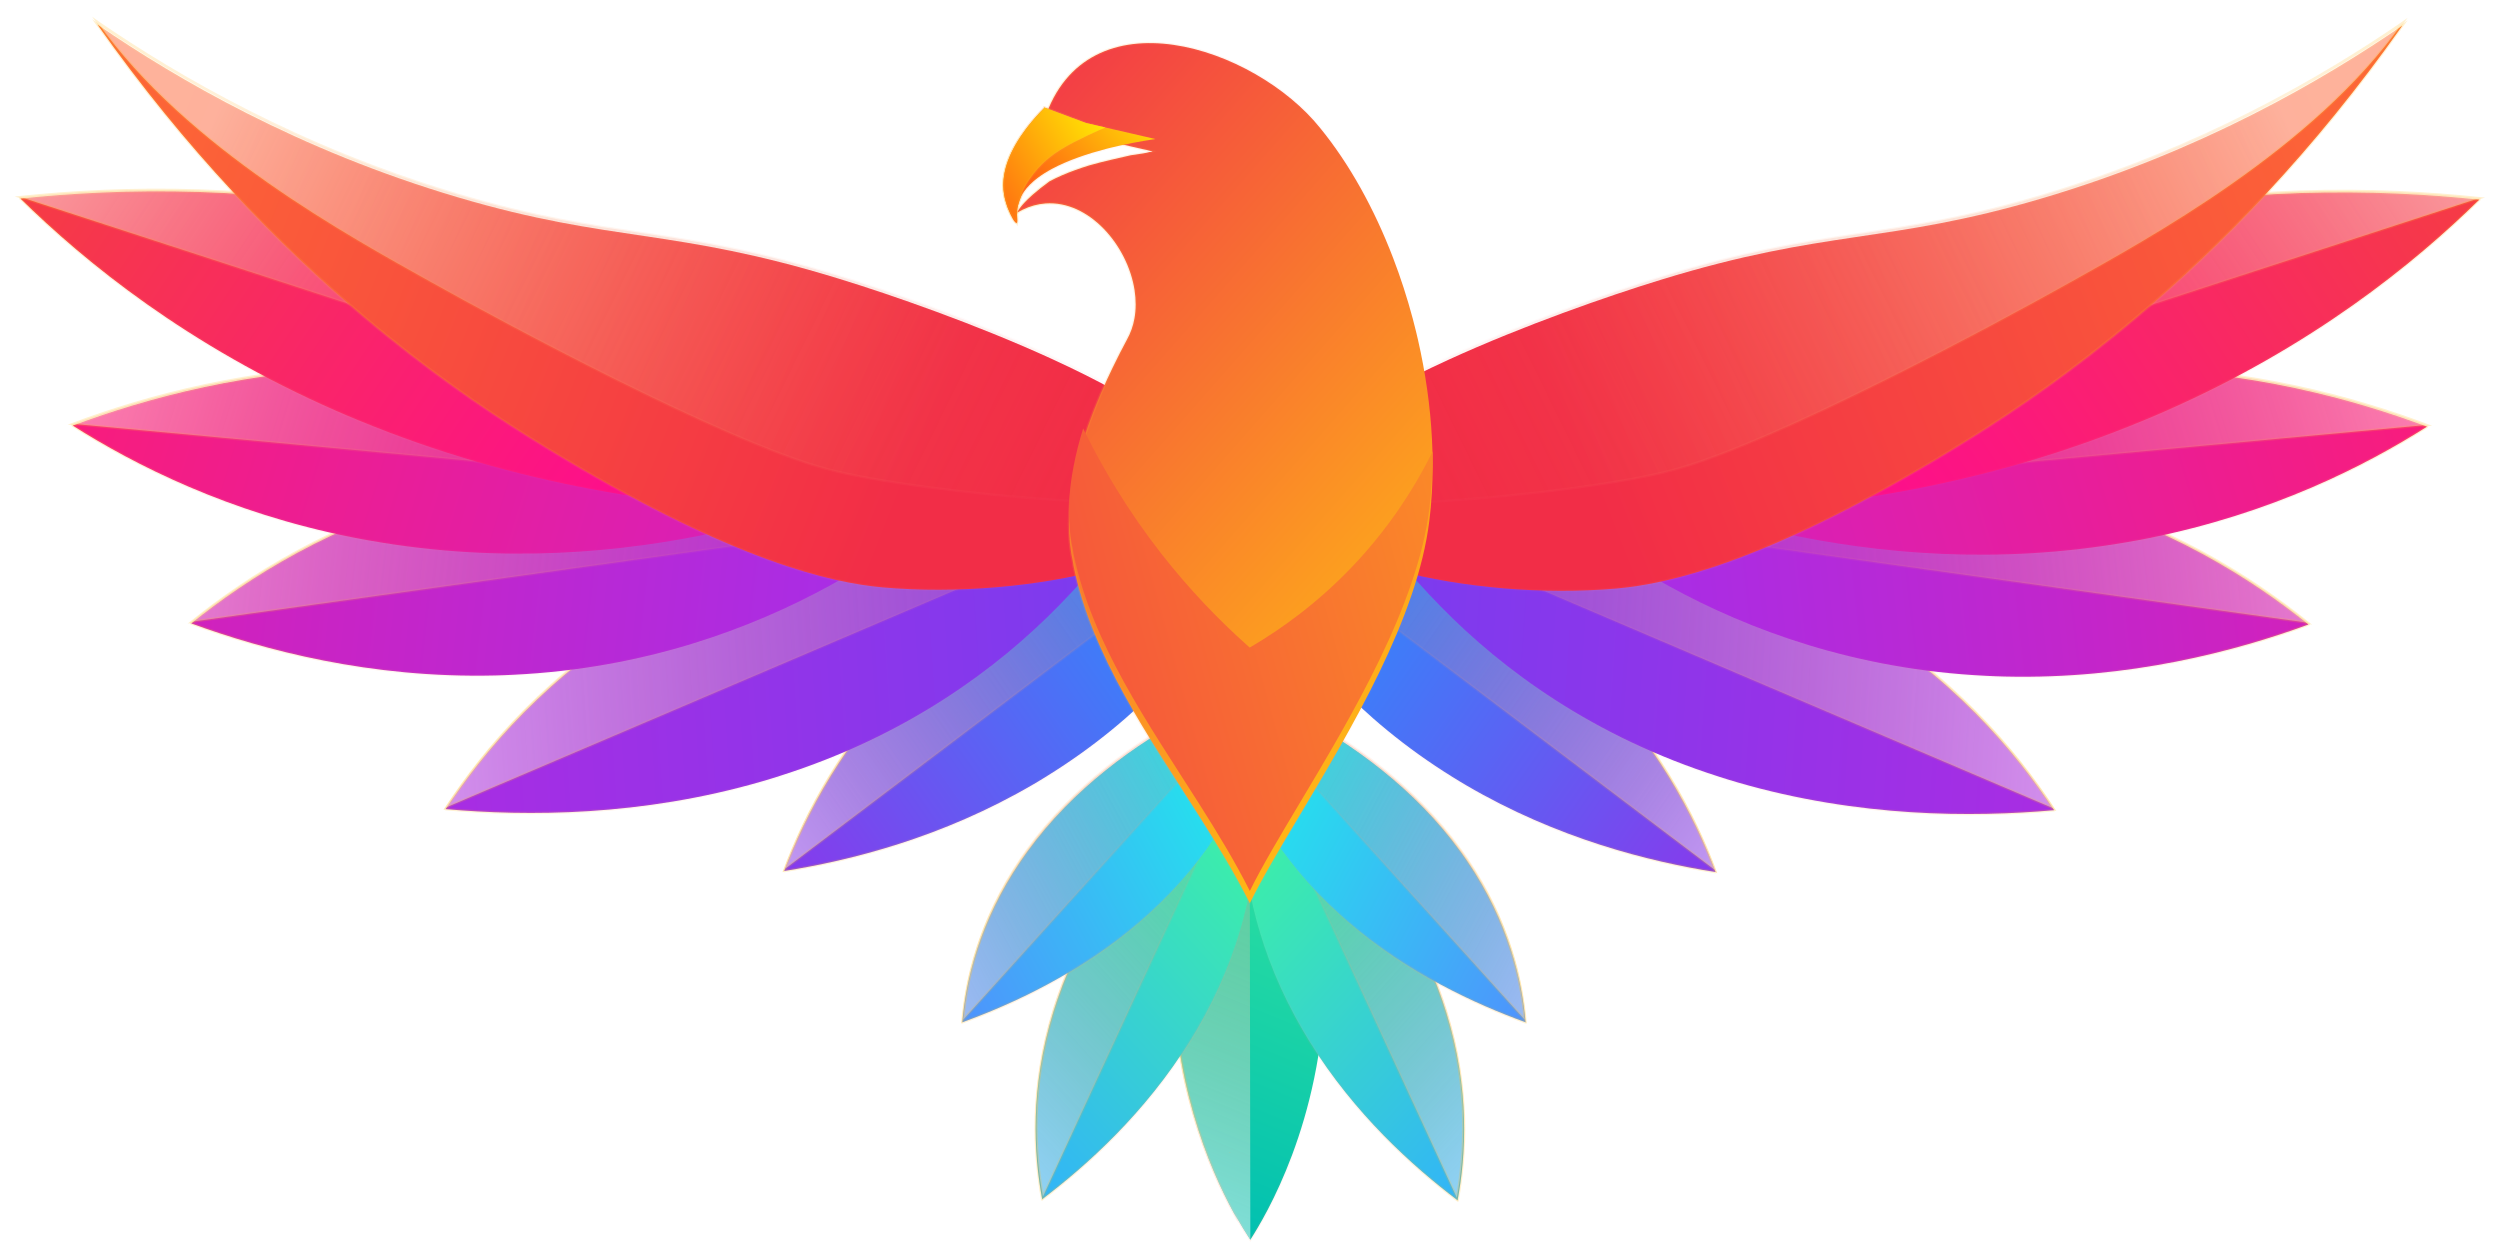
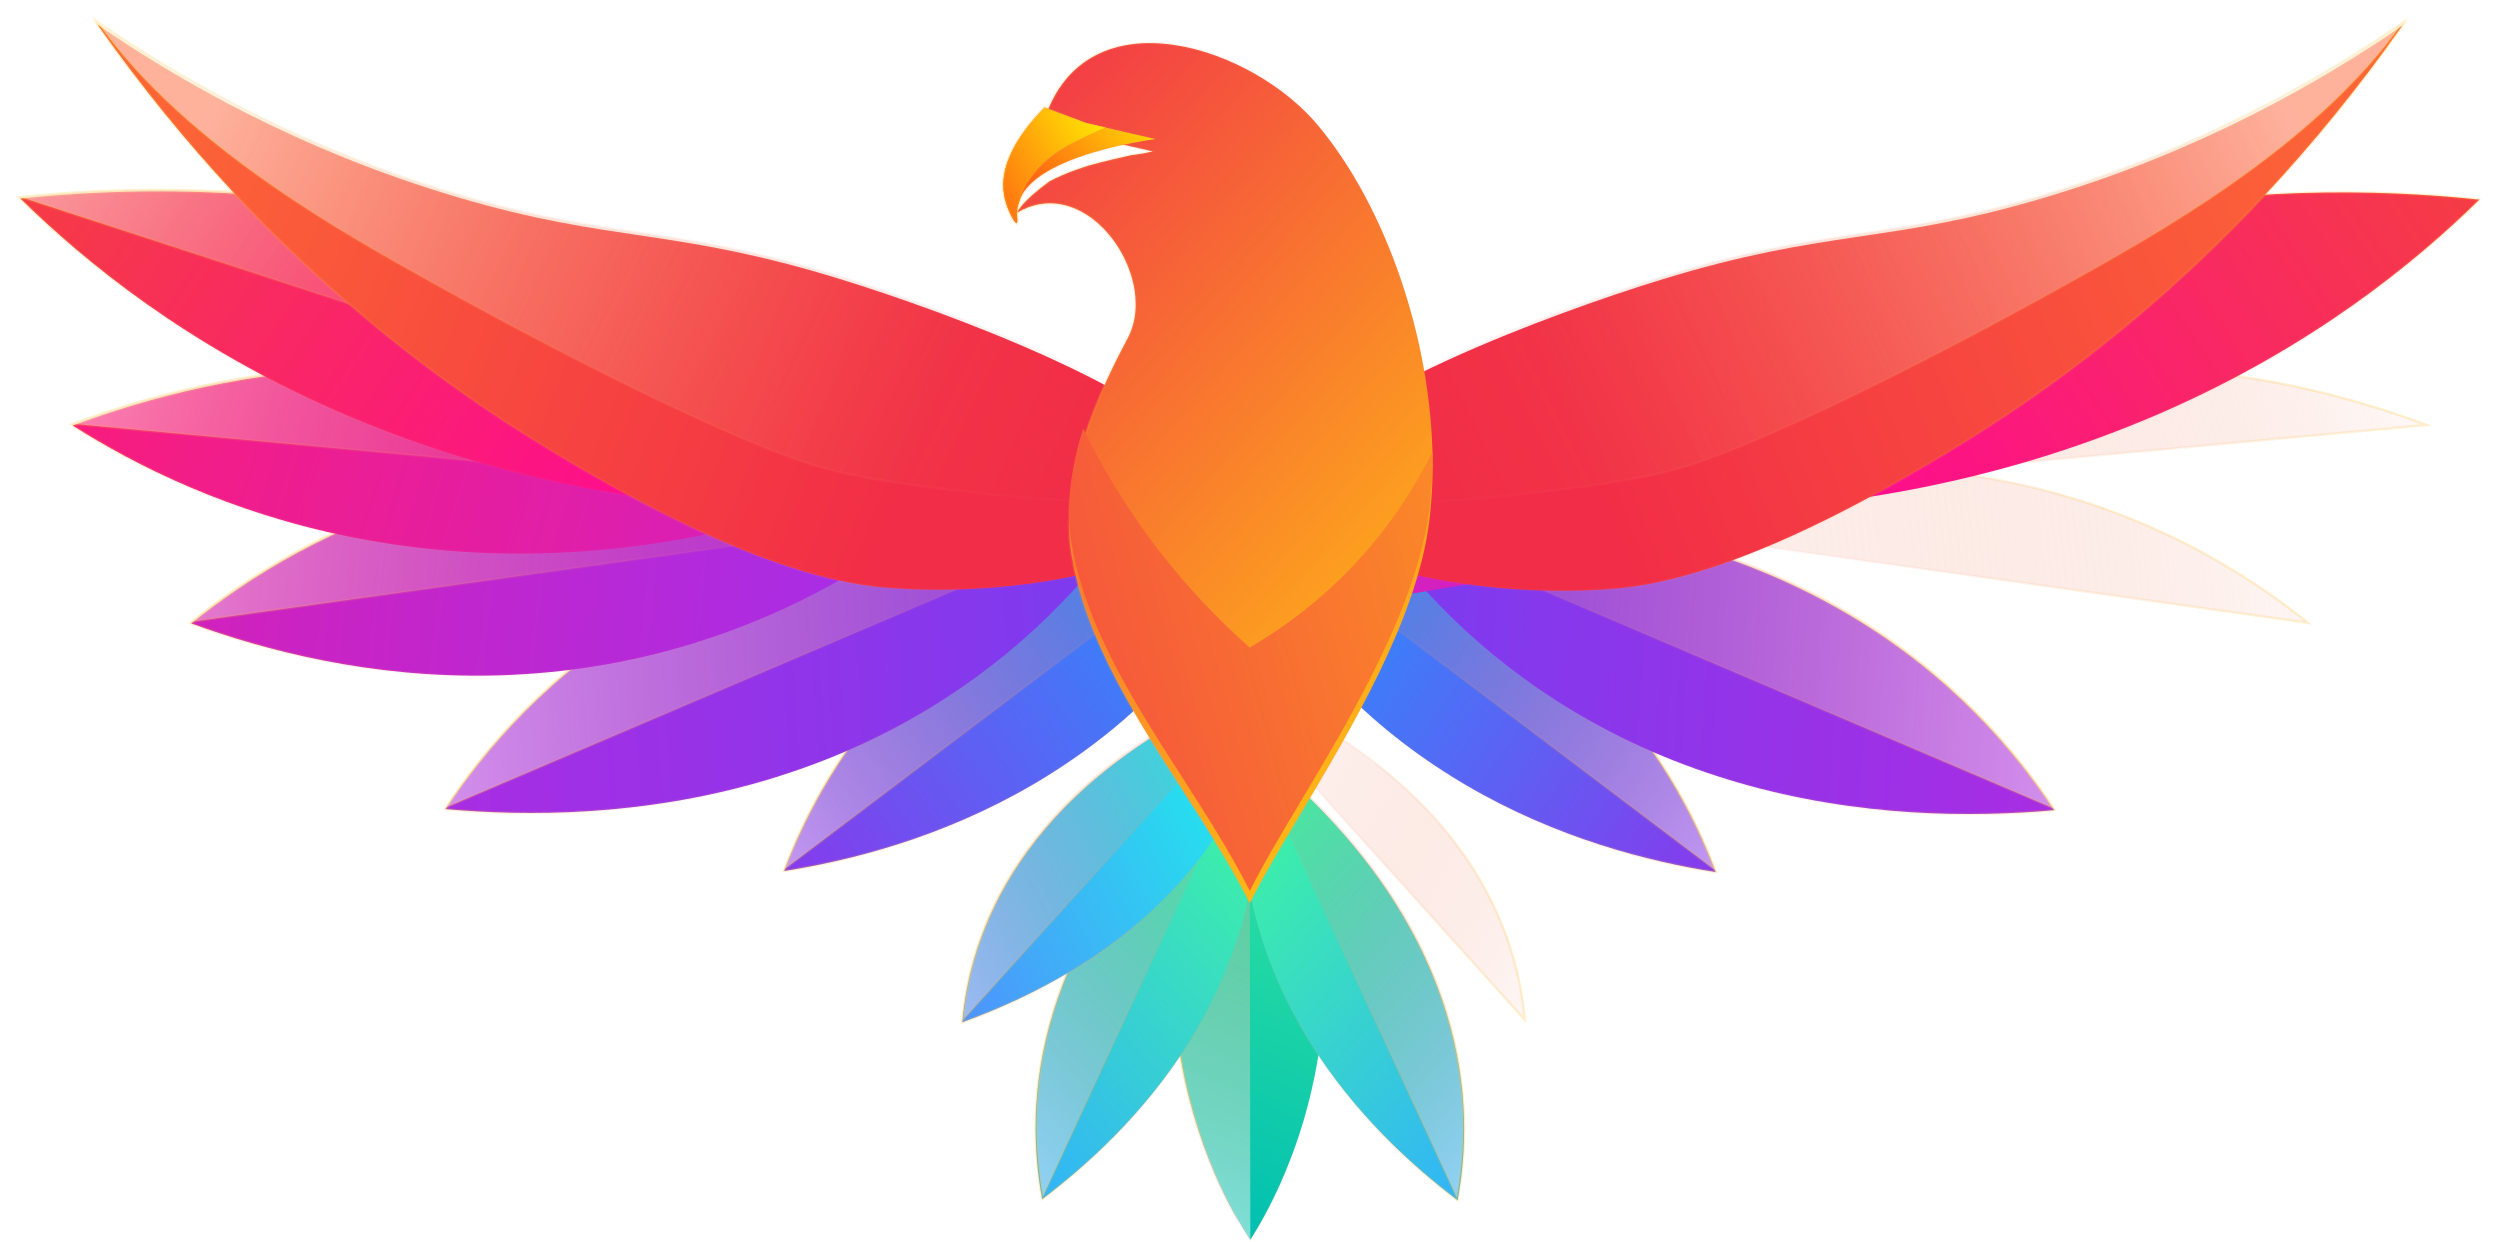
<svg xmlns="http://www.w3.org/2000/svg" xmlns:xlink="http://www.w3.org/1999/xlink" id="Layer_2" viewBox="0 0 1004 498.761">
  <defs>
    <linearGradient id="linear-gradient" x1="462.147" y1="484.706" x2="574.488" y2="213.047" gradientUnits="userSpaceOnUse">
      <stop offset="0" stop-color="#00bfb1" />
      <stop offset="1" stop-color="#57ff8f" />
    </linearGradient>
    <linearGradient id="linear-gradient-2" x1="470.622" y1="388.619" x2="532.767" y2="388.619" gradientUnits="userSpaceOnUse">
      <stop offset="0" stop-color="#ffb815" stop-opacity=".2" />
      <stop offset=".469" stop-color="#ff9961" stop-opacity=".099" />
      <stop offset="1" stop-color="#ff7bac" stop-opacity="0" />
    </linearGradient>
    <linearGradient id="linear-gradient-3" x1="461.898" y1="481.75" x2="574.238" y2="210.091" gradientUnits="userSpaceOnUse">
      <stop offset="0" stop-color="#fff" stop-opacity=".5" />
      <stop offset=".269" stop-color="#f9cfc3" stop-opacity=".353" />
      <stop offset=".765" stop-color="#ee7c5d" stop-opacity=".099" />
      <stop offset="1" stop-color="#eb5c35" stop-opacity="0" />
    </linearGradient>
    <linearGradient id="linear-gradient-4" y1="388.728" x2="502.635" y2="388.728" xlink:href="#linear-gradient-2" />
    <linearGradient id="White_Black" x1="494.05" y1="462.825" x2="494.05" y2="462.825" gradientUnits="userSpaceOnUse">
      <stop offset="0" stop-color="#fff" />
      <stop offset="1" stop-color="#000" />
    </linearGradient>
    <linearGradient id="linear-gradient-5" x1="493.55" y1="462.825" x2="494.55" y2="462.825" xlink:href="#linear-gradient-2" />
    <linearGradient id="linear-gradient-6" x1="-53.089" y1="392.835" x2="86.315" y2="281.005" gradientTransform="translate(579.219 4.434) rotate(-177.398) scale(1.182 -1.149) skewX(-.289)" gradientUnits="userSpaceOnUse">
      <stop offset="0" stop-color="#31afff" />
      <stop offset="1" stop-color="#3fff93" />
    </linearGradient>
    <linearGradient id="linear-gradient-7" x1="93.261" y1="287.18" x2="160.99" y2="287.18" gradientTransform="translate(794.306 69.135) rotate(-172.342) scale(1.621 -1.221)" xlink:href="#linear-gradient-2" />
    <filter id="drop-shadow-1" filterUnits="userSpaceOnUse">
      <feOffset dx="0" dy="1" />
      <feGaussianBlur result="blur" stdDeviation="2.5" />
      <feFlood flood-color="#000" flood-opacity=".75" />
      <feComposite in2="blur" operator="in" />
      <feComposite in="SourceGraphic" />
    </filter>
    <linearGradient id="linear-gradient-8" x1="-53.135" y1="392.778" x2="86.269" y2="280.948" gradientTransform="translate(579.219 4.434) rotate(-177.398) scale(1.182 -1.149) skewX(-.289)" xlink:href="#linear-gradient-3" />
    <linearGradient id="linear-gradient-9" x1="93.452" y1="287.534" x2="162.247" y2="287.534" gradientTransform="translate(794.306 69.135) rotate(-172.342) scale(1.621 -1.221)" xlink:href="#linear-gradient-2" />
    <linearGradient id="linear-gradient-10" x1="-228.361" y1="396.246" x2="-23.085" y2="301.778" gradientTransform="translate(463.316 25.858) rotate(-176.596) scale(.895 -.894) skewX(.038)" gradientUnits="userSpaceOnUse">
      <stop offset="0" stop-color="#5586ff" />
      <stop offset="1" stop-color="#15ffe7" />
    </linearGradient>
    <linearGradient id="linear-gradient-11" x1="100.123" y1="365.235" x2="167.852" y2="365.235" gradientTransform="translate(700.77 -90.272) rotate(171.926) scale(1.563 -1.109)" xlink:href="#linear-gradient-2" />
    <filter id="drop-shadow-2" filterUnits="userSpaceOnUse">
      <feOffset dx="0" dy="1" />
      <feGaussianBlur result="blur-2" stdDeviation="2.5" />
      <feFlood flood-color="#000" flood-opacity=".75" />
      <feComposite in2="blur-2" operator="in" />
      <feComposite in="SourceGraphic" />
    </filter>
    <linearGradient id="linear-gradient-12" x1="-228.914" y1="395.046" x2="-23.637" y2="300.578" gradientTransform="translate(463.316 25.858) rotate(-176.596) scale(.895 -.894) skewX(.038)" xlink:href="#linear-gradient-3" />
    <linearGradient id="linear-gradient-13" x1="100.315" y1="365.589" x2="169.109" y2="365.589" gradientTransform="translate(700.77 -90.272) rotate(171.926) scale(1.563 -1.109)" xlink:href="#linear-gradient-2" />
    <linearGradient id="linear-gradient-14" x1="-209.468" y1="326.958" x2="-3.17" y2="194.192" gradientTransform="translate(499.705 13.956) rotate(-177.835) scale(1 -1)" gradientUnits="userSpaceOnUse">
      <stop offset="0" stop-color="#8a37eb" />
      <stop offset="1" stop-color="#1a9eff" />
    </linearGradient>
    <linearGradient id="linear-gradient-15" x1="115.337" y1="288.978" x2="183.066" y2="288.978" gradientTransform="translate(667.704 -256.834) rotate(156.876) scale(1.884 -1.576)" xlink:href="#linear-gradient-2" />
    <filter id="drop-shadow-3" filterUnits="userSpaceOnUse">
      <feOffset dx="0" dy="1" />
      <feGaussianBlur result="blur-3" stdDeviation="2.5" />
      <feFlood flood-color="#000" flood-opacity=".75" />
      <feComposite in2="blur-3" operator="in" />
      <feComposite in="SourceGraphic" />
    </filter>
    <linearGradient id="linear-gradient-16" x1="-217.305" y1="314.779" x2="-11.008" y2="182.013" gradientTransform="translate(499.705 13.956) rotate(-177.835) scale(1 -1)" xlink:href="#linear-gradient-3" />
    <linearGradient id="linear-gradient-17" x1="115.528" y1="289.332" x2="184.323" y2="289.332" gradientTransform="translate(667.704 -256.834) rotate(156.876) scale(1.884 -1.576)" xlink:href="#linear-gradient-2" />
    <linearGradient id="linear-gradient-18" x1="-354.499" y1="251.184" x2="73.671" y2="238.163" gradientTransform="translate(498.457 11.874) rotate(-177.866) scale(1 -1)" gradientUnits="userSpaceOnUse">
      <stop offset="0" stop-color="#ab2ce2" />
      <stop offset="1" stop-color="#6443f5" />
    </linearGradient>
    <linearGradient id="linear-gradient-19" x1="154.047" y1="314.747" x2="221.776" y2="314.747" gradientTransform="translate(697.884 -461.856) rotate(144.069) scale(2.318 -1.848)" xlink:href="#linear-gradient-2" />
    <filter id="drop-shadow-4" filterUnits="userSpaceOnUse">
      <feOffset dx="0" dy="1" />
      <feGaussianBlur result="blur-4" stdDeviation="2.5" />
      <feFlood flood-color="#000" flood-opacity=".75" />
      <feComposite in2="blur-4" operator="in" />
      <feComposite in="SourceGraphic" />
    </filter>
    <linearGradient id="linear-gradient-20" x1="-354.562" y1="249.103" x2="73.608" y2="236.082" gradientTransform="translate(498.457 11.874) rotate(-177.866) scale(1 -1)" xlink:href="#linear-gradient-3" />
    <linearGradient id="linear-gradient-21" x1="154.238" y1="315.1" x2="223.033" y2="315.1" gradientTransform="translate(697.884 -461.856) rotate(144.069) scale(2.318 -1.848)" xlink:href="#linear-gradient-2" />
    <linearGradient id="linear-gradient-22" x1="-478.232" y1="178.988" x2="-96.019" y2="237.967" gradientTransform="translate(497.656 9.452) rotate(-177.676) scale(1 -1)" gradientUnits="userSpaceOnUse">
      <stop offset="0" stop-color="#d81fb5" />
      <stop offset="1" stop-color="#9c31f2" />
    </linearGradient>
    <linearGradient id="linear-gradient-23" x1="168.593" y1="378.22" x2="236.322" y2="378.22" gradientTransform="translate(460.148 -545.346) rotate(126.419) scale(2.143 -1.891)" xlink:href="#linear-gradient-2" />
    <filter id="drop-shadow-5" filterUnits="userSpaceOnUse">
      <feOffset dx="0" dy="1" />
      <feGaussianBlur result="blur-5" stdDeviation="2.5" />
      <feFlood flood-color="#000" flood-opacity=".75" />
      <feComposite in2="blur-5" operator="in" />
      <feComposite in="SourceGraphic" />
    </filter>
    <linearGradient id="linear-gradient-24" x1="-477.517" y1="174.356" x2="-95.304" y2="233.335" gradientTransform="translate(497.656 9.452) rotate(-177.676) scale(1 -1)" xlink:href="#linear-gradient-3" />
    <linearGradient id="linear-gradient-25" x1="168.785" y1="378.574" x2="237.579" y2="378.574" gradientTransform="translate(460.148 -545.346) rotate(126.419) scale(2.143 -1.891)" xlink:href="#linear-gradient-2" />
    <linearGradient id="linear-gradient-26" x1="-495.797" y1="114.251" x2="-185.584" y2="219.187" gradientTransform="translate(495.731 4.994) rotate(-178.384) scale(1 -1)" gradientUnits="userSpaceOnUse">
      <stop offset="0" stop-color="#fb1c77" />
      <stop offset="1" stop-color="#d420bf" />
    </linearGradient>
    <linearGradient id="linear-gradient-27" x1="212.567" y1="375.565" x2="280.297" y2="375.565" gradientTransform="translate(242.868 -498.625) rotate(108.566) scale(1.882 -2.035)" xlink:href="#linear-gradient-2" />
    <filter id="drop-shadow-6" filterUnits="userSpaceOnUse">
      <feOffset dx="0" dy="1" />
      <feGaussianBlur result="blur-6" stdDeviation="2.5" />
      <feFlood flood-color="#000" flood-opacity=".75" />
      <feComposite in2="blur-6" operator="in" />
      <feComposite in="SourceGraphic" />
    </filter>
    <linearGradient id="linear-gradient-28" x1="-494.017" y1="108.99" x2="-183.805" y2="213.926" gradientTransform="translate(495.731 4.994) rotate(-178.384) scale(1 -1)" xlink:href="#linear-gradient-3" />
    <linearGradient id="linear-gradient-29" x1="212.759" y1="375.918" x2="281.553" y2="375.918" gradientTransform="translate(242.868 -498.625) rotate(108.566) scale(1.882 -2.035)" xlink:href="#linear-gradient-2" />
    <linearGradient id="linear-gradient-30" x1="-483.809" y1="37.557" x2="-195.809" y2="215.259" gradientTransform="translate(495.438 4.258) rotate(-179.719) scale(1 -.933) skewX(-.542)" gradientUnits="userSpaceOnUse">
      <stop offset="0" stop-color="#f53d42" />
      <stop offset="1" stop-color="#ff059b" />
    </linearGradient>
    <linearGradient id="linear-gradient-31" x1="301.638" y1="305.042" x2="369.367" y2="305.042" gradientTransform="translate(52.682 -676.17) rotate(94.183) scale(2.265 -2.654)" xlink:href="#linear-gradient-2" />
    <filter id="drop-shadow-7" filterUnits="userSpaceOnUse">
      <feOffset dx="0" dy="1" />
      <feGaussianBlur result="blur-7" stdDeviation="2.5" />
      <feFlood flood-color="#000" flood-opacity=".75" />
      <feComposite in2="blur-7" operator="in" />
      <feComposite in="SourceGraphic" />
    </filter>
    <linearGradient id="linear-gradient-32" x1="-480.291" y1="31.855" x2="-192.291" y2="209.557" gradientTransform="translate(495.438 4.258) rotate(-179.719) scale(1 -.933) skewX(-.542)" xlink:href="#linear-gradient-3" />
    <linearGradient id="linear-gradient-33" x1="301.83" y1="305.395" x2="370.624" y2="305.395" gradientTransform="translate(52.682 -676.17) rotate(94.183) scale(2.265 -2.654)" xlink:href="#linear-gradient-2" />
    <linearGradient id="linear-gradient-34" x1="-177.872" y1="-59.319" x2="11.702" y2="69.745" gradientTransform="translate(672.897 89.812) rotate(-167.902) scale(1.422 -1.449)" gradientUnits="userSpaceOnUse">
      <stop offset="0" stop-color="#fc6437" />
      <stop offset="1" stop-color="#f22d47" />
    </linearGradient>
    <linearGradient id="linear-gradient-35" x1="-190.474" y1="5.537" x2="93.489" y2="5.537" gradientTransform="translate(672.897 89.812) rotate(-167.902) scale(1.422 -1.449)" xlink:href="#linear-gradient-2" />
    <filter id="drop-shadow-8" filterUnits="userSpaceOnUse">
      <feOffset dx="0" dy="1" />
      <feGaussianBlur result="blur-8" stdDeviation="2.5" />
      <feFlood flood-color="#000" flood-opacity=".75" />
      <feComposite in2="blur-8" operator="in" />
      <feComposite in="SourceGraphic" />
    </filter>
    <linearGradient id="linear-gradient-36" x1="-412.428" y1="30.697" x2="-68.258" y2="199.718" gradientTransform="translate(495.75) rotate(-180) scale(1 -1)" xlink:href="#linear-gradient-3" />
    <linearGradient id="linear-gradient-37" x1="-190.474" y1="-.782" x2="93.489" y2="-.782" gradientTransform="translate(672.897 89.812) rotate(-167.902) scale(1.422 -1.449)" xlink:href="#linear-gradient-2" />
    <linearGradient id="linear-gradient-38" x1="376.638" y1="412.542" x2="516.042" y2="300.712" gradientTransform="translate(-83.469 4.434) rotate(-2.602) scale(1.182 1.149) skewX(-.289)" xlink:href="#linear-gradient-6" />
    <linearGradient id="linear-gradient-39" x1="403.969" y1="342.302" x2="471.698" y2="342.302" gradientTransform="translate(-298.556 69.135) rotate(-7.658) scale(1.621 1.221)" xlink:href="#linear-gradient-2" />
    <filter id="drop-shadow-9" filterUnits="userSpaceOnUse">
      <feOffset dx="0" dy="1" />
      <feGaussianBlur result="blur-9" stdDeviation="2.5" />
      <feFlood flood-color="#000" flood-opacity=".75" />
      <feComposite in2="blur-9" operator="in" />
      <feComposite in="SourceGraphic" />
    </filter>
    <linearGradient id="linear-gradient-40" x1="376.593" y1="412.485" x2="515.997" y2="300.655" gradientTransform="translate(-83.469 4.434) rotate(-2.602) scale(1.182 1.149) skewX(-.289)" xlink:href="#linear-gradient-3" />
    <linearGradient id="linear-gradient-41" x1="404.16" y1="342.655" x2="472.955" y2="342.655" gradientTransform="translate(-298.556 69.135) rotate(-7.658) scale(1.621 1.221)" xlink:href="#linear-gradient-2" />
    <linearGradient id="linear-gradient-42" x1="332.781" y1="429.679" x2="538.057" y2="335.211" gradientTransform="translate(32.434 25.858) rotate(-3.404) scale(.895) skewX(.038)" xlink:href="#linear-gradient-10" />
    <linearGradient id="linear-gradient-43" x1="419.047" y1="301.46" x2="486.776" y2="301.46" gradientTransform="translate(-205.02 -90.272) rotate(8.074) scale(1.563 1.109)" xlink:href="#linear-gradient-2" />
    <filter id="drop-shadow-10" filterUnits="userSpaceOnUse">
      <feOffset dx="0" dy="1" />
      <feGaussianBlur result="blur-10" stdDeviation="2.5" />
      <feFlood flood-color="#000" flood-opacity=".75" />
      <feComposite in2="blur-10" operator="in" />
      <feComposite in="SourceGraphic" />
    </filter>
    <linearGradient id="linear-gradient-44" x1="332.229" y1="428.479" x2="537.505" y2="334.011" gradientTransform="translate(32.434 25.858) rotate(-3.404) scale(.895) skewX(.038)" xlink:href="#linear-gradient-3" />
    <linearGradient id="linear-gradient-45" x1="419.239" y1="301.813" x2="488.033" y2="301.813" gradientTransform="translate(-205.02 -90.272) rotate(8.074) scale(1.563 1.109)" xlink:href="#linear-gradient-2" />
    <linearGradient id="linear-gradient-46" x1="298.339" y1="345.725" x2="504.637" y2="212.959" gradientTransform="translate(-3.955 13.956) rotate(-2.165)" xlink:href="#linear-gradient-14" />
    <linearGradient id="linear-gradient-47" x1="363.306" y1="162.084" x2="431.035" y2="162.084" gradientTransform="translate(-171.954 -256.834) rotate(23.124) scale(1.884 1.576)" xlink:href="#linear-gradient-2" />
    <filter id="drop-shadow-11" filterUnits="userSpaceOnUse">
      <feOffset dx="0" dy="1" />
      <feGaussianBlur result="blur-11" stdDeviation="2.5" />
      <feFlood flood-color="#000" flood-opacity=".75" />
      <feComposite in2="blur-11" operator="in" />
      <feComposite in="SourceGraphic" />
    </filter>
    <linearGradient id="linear-gradient-48" x1="290.501" y1="333.546" x2="496.799" y2="200.78" gradientTransform="translate(-3.955 13.956) rotate(-2.165)" xlink:href="#linear-gradient-3" />
    <linearGradient id="linear-gradient-49" x1="363.498" y1="162.438" x2="432.292" y2="162.438" gradientTransform="translate(-171.954 -256.834) rotate(23.124) scale(1.884 1.576)" xlink:href="#linear-gradient-2" />
    <linearGradient id="linear-gradient-50" x1="153.318" y1="269.673" x2="581.488" y2="256.652" gradientTransform="translate(-2.708 11.874) rotate(-2.134)" xlink:href="#linear-gradient-18" />
    <linearGradient id="linear-gradient-51" x1="331.463" y1="153.23" x2="399.193" y2="153.23" gradientTransform="translate(-202.134 -461.856) rotate(35.931) scale(2.318 1.848)" xlink:href="#linear-gradient-2" />
    <filter id="drop-shadow-12" filterUnits="userSpaceOnUse">
      <feOffset dx="0" dy="1" />
      <feGaussianBlur result="blur-12" stdDeviation="2.5" />
      <feFlood flood-color="#000" flood-opacity=".75" />
      <feComposite in2="blur-12" operator="in" />
      <feComposite in="SourceGraphic" />
    </filter>
    <linearGradient id="linear-gradient-52" x1="153.254" y1="267.592" x2="581.425" y2="254.571" gradientTransform="translate(-2.708 11.874) rotate(-2.134)" xlink:href="#linear-gradient-3" />
    <linearGradient id="linear-gradient-53" x1="331.655" y1="153.583" x2="400.449" y2="153.583" gradientTransform="translate(-202.134 -461.856) rotate(35.931) scale(2.318 1.848)" xlink:href="#linear-gradient-2" />
    <linearGradient id="linear-gradient-54" x1="29.521" y1="199.162" x2="411.733" y2="258.141" gradientTransform="translate(-1.907 9.452) rotate(-2.324)" xlink:href="#linear-gradient-22" />
    <linearGradient id="linear-gradient-55" x1="309.201" y1="161.891" x2="376.93" y2="161.891" gradientTransform="translate(35.602 -545.346) rotate(53.581) scale(2.143 1.891)" xlink:href="#linear-gradient-2" />
    <filter id="drop-shadow-13" filterUnits="userSpaceOnUse">
      <feOffset dx="0" dy="1" />
      <feGaussianBlur result="blur-13" stdDeviation="2.5" />
      <feFlood flood-color="#000" flood-opacity=".75" />
      <feComposite in2="blur-13" operator="in" />
      <feComposite in="SourceGraphic" />
    </filter>
    <linearGradient id="linear-gradient-56" x1="30.235" y1="194.53" x2="412.448" y2="253.509" gradientTransform="translate(-1.907 9.452) rotate(-2.324)" xlink:href="#linear-gradient-3" />
    <linearGradient id="linear-gradient-57" x1="309.393" y1="162.244" x2="378.187" y2="162.244" gradientTransform="translate(35.602 -545.346) rotate(53.581) scale(2.143 1.891)" xlink:href="#linear-gradient-2" />
    <linearGradient id="linear-gradient-58" x1="12.166" y1="128.155" x2="322.379" y2="233.091" gradientTransform="translate(.019 4.994) rotate(-1.616)" xlink:href="#linear-gradient-26" />
    <linearGradient id="linear-gradient-59" x1="298.335" y1="138.776" x2="366.064" y2="138.776" gradientTransform="translate(252.882 -498.625) rotate(71.434) scale(1.882 2.035)" xlink:href="#linear-gradient-2" />
    <filter id="drop-shadow-14" filterUnits="userSpaceOnUse">
      <feOffset dx="0" dy="1" />
      <feGaussianBlur result="blur-14" stdDeviation="2.5" />
      <feFlood flood-color="#000" flood-opacity=".75" />
      <feComposite in2="blur-14" operator="in" />
      <feComposite in="SourceGraphic" />
    </filter>
    <linearGradient id="linear-gradient-60" x1="13.946" y1="122.894" x2="324.158" y2="227.83" gradientTransform="translate(.019 4.994) rotate(-1.616)" xlink:href="#linear-gradient-3" />
    <linearGradient id="linear-gradient-61" x1="298.526" y1="139.129" x2="367.321" y2="139.129" gradientTransform="translate(252.882 -498.625) rotate(71.434) scale(1.882 2.035)" xlink:href="#linear-gradient-2" />
    <linearGradient id="linear-gradient-62" x1="24.537" y1="39.761" x2="312.537" y2="217.464" gradientTransform="translate(.311 4.258) rotate(-.281) scale(1 .933) skewX(-.542)" xlink:href="#linear-gradient-30" />
    <linearGradient id="linear-gradient-63" x1="317.813" y1="114.108" x2="385.542" y2="114.108" gradientTransform="translate(443.068 -676.17) rotate(85.817) scale(2.265 2.654)" xlink:href="#linear-gradient-2" />
    <filter id="drop-shadow-15" filterUnits="userSpaceOnUse">
      <feOffset dx="0" dy="1" />
      <feGaussianBlur result="blur-15" stdDeviation="2.5" />
      <feFlood flood-color="#000" flood-opacity=".75" />
      <feComposite in2="blur-15" operator="in" />
      <feComposite in="SourceGraphic" />
    </filter>
    <linearGradient id="linear-gradient-64" x1="28.055" y1="34.059" x2="316.055" y2="211.761" gradientTransform="translate(.311 4.258) rotate(-.281) scale(1 .933) skewX(-.542)" xlink:href="#linear-gradient-3" />
    <linearGradient id="linear-gradient-65" x1="318.005" y1="114.461" x2="386.799" y2="114.461" gradientTransform="translate(443.068 -676.17) rotate(85.817) scale(2.265 2.654)" xlink:href="#linear-gradient-2" />
    <linearGradient id="linear-gradient-66" x1="171.593" y1="13.905" x2="361.168" y2="142.969" gradientTransform="translate(-177.148 89.812) rotate(-12.098) scale(1.422 1.449)" xlink:href="#linear-gradient-34" />
    <linearGradient id="linear-gradient-67" x1="158.991" y1="78.761" x2="442.954" y2="78.761" gradientTransform="translate(-177.148 89.812) rotate(-12.098) scale(1.422 1.449)" xlink:href="#linear-gradient-2" />
    <filter id="drop-shadow-16" filterUnits="userSpaceOnUse">
      <feOffset dx="0" dy="1" />
      <feGaussianBlur result="blur-16" stdDeviation="2.5" />
      <feFlood flood-color="#000" flood-opacity=".75" />
      <feComposite in2="blur-16" operator="in" />
      <feComposite in="SourceGraphic" />
    </filter>
    <linearGradient id="linear-gradient-68" x1="95.725" y1="30.266" x2="439.895" y2="199.287" xlink:href="#linear-gradient-3" />
    <linearGradient id="linear-gradient-69" x1="158.991" y1="72.442" x2="442.954" y2="72.442" gradientTransform="translate(-177.148 89.812) rotate(-12.098) scale(1.422 1.449)" xlink:href="#linear-gradient-2" />
    <linearGradient id="linear-gradient-70" x1="379.967" y1="81.455" x2="585.682" y2="262.636" gradientUnits="userSpaceOnUse">
      <stop offset="0" stop-color="#f33f45" />
      <stop offset="1" stop-color="#ffb815" />
    </linearGradient>
    <linearGradient id="linear-gradient-71" x1="407.677" y1="185.192" x2="575.85" y2="185.192" xlink:href="#linear-gradient-2" />
    <filter id="drop-shadow-17" filterUnits="userSpaceOnUse">
      <feOffset dx="0" dy="5" />
      <feGaussianBlur result="blur-17" stdDeviation="5" />
      <feFlood flood-color="#000" flood-opacity=".75" />
      <feComposite in2="blur-17" operator="in" />
      <feComposite in="SourceGraphic" />
    </filter>
    <linearGradient id="linear-gradient-72" x1="362.446" y1="294.031" x2="734.702" y2="191.903" xlink:href="#linear-gradient-70" />
    <linearGradient id="linear-gradient-73" x1="408.828" y1="78.383" x2="464.807" y2="29.036" gradientUnits="userSpaceOnUse">
      <stop offset="0" stop-color="#ff4f15" />
      <stop offset="1" stop-color="#ff0" />
    </linearGradient>
    <linearGradient id="linear-gradient-74" x1="402.44" y1="66.279" x2="465.45" y2="66.279" xlink:href="#linear-gradient-2" />
    <linearGradient id="linear-gradient-75" x1="384.632" y1="84.135" x2="451.803" y2="43.197" xlink:href="#linear-gradient-73" />
    <linearGradient id="linear-gradient-76" x1="402.44" y1="66.705" x2="448.471" y2="66.705" xlink:href="#linear-gradient-2" />
  </defs>
  <g id="TAIL">
    <path d="M532.264,388.122c.01,2.072-.01,4.104-.07,6.122v.013c-1.347,56.637-23.966,94.112-30.059,103.625-.03-.04-.06-.081-.09-.135-1.428-2.193-3.77-5.88-6.534-10.98.613,1.251,1.226,2.449,1.83,3.593-9.028-15.69-25.112-49.707-26.158-97.099-.04-1.695-.06-3.404-.06-5.14,0-1.48.02-2.947.05-4.4.03,1.615.07,3.256.131,4.925v-.525c.06-40.409,11.139-71.492,20.227-90.357,2.473-5.113,4.795-9.325,6.715-12.581,1.397-2.382,2.584-4.266,3.458-5.598.03-.054.06-.094.091-.148.302.458.633.982,1.005,1.574.593.942,1.277,2.059,2.041,3.337,2.071,3.499,4.685,8.208,7.459,14.062,8.977,18.838,19.704,49.424,19.955,89.025.01.229.01.458.01.686Z" fill="url(#linear-gradient)" stroke="url(#linear-gradient-2)" stroke-miterlimit="10" />
    <path d="M502.045,497.741c-1.428-2.193-3.77-5.88-6.534-10.98.613,1.251,1.226,2.449,1.83,3.593-9.028-15.69-25.112-49.707-26.158-97.099-.04-1.695-.06-3.404-.06-5.14,0-1.48.02-2.947.05-4.4.03,1.615.07,3.256.131,4.925v-.525c.06-40.409,11.139-71.492,20.227-90.357,2.473-5.113,4.795-9.325,6.715-12.581,1.397-2.382,2.584-4.266,3.458-5.598.03.04.06.081.091.135l.342,217.881c-.03.054-.07.108-.09.148Z" fill="url(#linear-gradient-3)" stroke="url(#linear-gradient-4)" stroke-miterlimit="10" />
    <g id="Layer_7">
-       <line x1="494.05" y1="462.93" x2="494.05" y2="462.72" fill="url(#White_Black)" stroke="url(#linear-gradient-5)" stroke-miterlimit="10" />
-     </g>
+       </g>
  </g>
  <g id="WINGS">
    <g id="Right_wing">
      <path d="M498.913,328.811l-.003.024c.534,23.759,6.226,53.078,24.327,84.016.833,1.467,1.732,2.931,2.631,4.394,18.049,29.133,41.504,50.184,59.452,63.77l.048.006c3.356-18.149,4.98-44.575-4.597-75.536-.478-1.555-.972-3.112-1.505-4.624-11.06-32.455-30.916-58.738-50.364-78.439l-.014-.014c-10.075-10.224-18.816-17.595-27.304-24.169-.148-.118-.281-.222-.428-.341-.02.145-.057.3-.076.446-1.464,8.697-2.458,18.159-2.167,30.467Z" fill="url(#linear-gradient-6)" filter="url(#drop-shadow-1)" stroke="url(#linear-gradient-7)" stroke-miterlimit="10" />
      <path d="M500.421,297.529l84.64,183.452c3.352-18.153,4.983-44.577-4.589-75.541-.487-1.552-.975-3.104-1.516-4.626-11.046-32.451-30.908-58.729-50.361-78.438l-.015-.014c-10.41-10.565-19.406-18.094-28.16-24.833Z" fill="url(#linear-gradient-8)" stroke="url(#linear-gradient-9)" stroke-miterlimit="10" />
-       <path d="M493.748,298.615l.003.022c6.521,20.605,19.244,44.753,43.904,67.163,1.146,1.069,2.352,2.118,3.559,3.168,24.155,20.847,51.281,33.267,71.399,40.568l.046-.007c-1.484-16.696-6.678-40.176-23.425-64.772-.838-1.236-1.692-2.469-2.57-3.655-18.504-25.522-43.614-43.424-66.677-55.681l-.017-.009c-11.952-6.366-21.941-10.581-31.493-14.163-.167-.066-.317-.123-.484-.189.019.132.023.277.042.408.846,7.964,2.321,16.476,5.713,27.146Z" fill="url(#linear-gradient-10)" filter="url(#drop-shadow-2)" stroke="url(#linear-gradient-11)" stroke-miterlimit="10" />
      <path d="M487.217,270.924l125.148,138.648c-1.489-16.698-6.675-40.179-23.419-64.778-.846-1.231-1.692-2.462-2.581-3.653-18.49-25.522-43.605-43.418-66.674-55.682l-.017-.009c-12.349-6.579-22.616-10.867-32.456-14.526Z" fill="url(#linear-gradient-12)" stroke="url(#linear-gradient-13)" stroke-miterlimit="10" />
      <path d="M505.073,232.162l.012.029c15.851,26.181,40.401,55.416,78.301,78.881,1.772,1.128,3.608,2.212,5.443,3.296,36.685,21.482,73.519,30.649,100.079,34.849l.052-.022c-8.374-22.297-23.805-52.77-53.266-81.466-1.476-1.443-2.97-2.878-4.474-4.241-31.896-29.456-68.535-46.657-100.526-56.762l-.024-.007c-16.584-5.255-30.005-8.142-42.662-10.294-.223-.042-.422-.077-.645-.119.074.174.137.37.212.544,4.156,10.596,9.272,21.76,17.497,35.313Z" fill="url(#linear-gradient-14)" filter="url(#drop-shadow-3)" stroke="url(#linear-gradient-15)" stroke-miterlimit="10" />
      <path d="M486.398,196.34l202.232,152.994c-8.381-22.299-23.802-52.775-53.262-81.476-1.484-1.434-2.968-2.868-4.486-4.235-31.879-29.46-68.522-46.652-100.522-56.763l-.024-.007c-17.136-5.432-30.913-8.339-43.939-10.513Z" fill="url(#linear-gradient-16)" stroke="url(#linear-gradient-17)" stroke-miterlimit="10" />
      <path d="M578.456,242.437l.022.03c25.136,25.679,61.332,52.361,111.973,68.482,2.375.79,4.815,1.509,7.255,2.23,48.719,14.181,94.638,14.071,127.166,11.202l.056-.041c-15.327-23.361-41.002-54.128-82.895-78.758-2.101-1.24-4.22-2.466-6.334-3.605-44.965-24.8-92.595-34.041-132.994-36.425l-.03-.001c-20.947-1.255-37.569-.691-53.106.502-.275.016-.519.034-.794.05.13.18.252.388.383.567,7.493,11.051,16.261,22.478,29.298,35.766Z" fill="url(#linear-gradient-18)" filter="url(#drop-shadow-4)" stroke="url(#linear-gradient-19)" stroke-miterlimit="10" />
      <path d="M547.638,206.426l276.932,118.174c-15.335-23.362-41-54.134-82.892-78.77-2.107-1.227-4.214-2.454-6.346-3.595-44.946-24.81-92.578-34.039-132.99-36.428l-.03-.001c-21.645-1.299-38.693-.654-54.674.621Z" fill="url(#linear-gradient-20)" stroke="url(#linear-gradient-21)" stroke-miterlimit="10" />
-       <path d="M670.192,234.35l.03.022c32.169,17.661,74.944,33.532,127.479,36.045,2.476.149,4.987.217,7.499.286,50.084,1.184,92.645-10.214,121.832-20.879l.038-.052c-22.27-17.921-56.693-40.175-104.046-52.739-2.376-.634-4.765-1.252-7.118-1.789-50.261-11.967-97.632-8.832-135.932-1.108l-.028.006c-19.865,3.987-35.091,8.6-49.093,13.529-.249.083-.47.159-.719.242.183.135.368.298.55.433,10.76,8.418,22.833,16.872,39.506,26.004Z" fill="url(#linear-gradient-22)" filter="url(#drop-shadow-5)" stroke="url(#linear-gradient-23)" stroke-miterlimit="10" />
      <path d="M629.191,208.493l297.637,41.609c-22.278-17.92-56.693-40.18-104.047-52.751-2.378-.621-4.756-1.242-7.126-1.777-50.247-11.981-97.616-8.834-135.929-1.111l-.028.006c-20.528,4.118-36.121,8.91-50.506,14.025Z" fill="url(#linear-gradient-24)" stroke="url(#linear-gradient-25)" stroke-miterlimit="10" />
-       <path d="M715.335,212.986l.039.013c38.461,8.392,86.704,12.905,139.495,3.621,2.499-.411,5.003-.9,7.507-1.389,49.867-9.909,87.523-29.159,112.263-44.848l.018-.054c-28.793-10.782-71.224-22.692-122.727-23.316-2.586-.035-5.177-.052-7.704-.007-54.145.532-99.691,13.619-134.541,28.731l-.025.011c-18.083,7.821-31.35,15.175-43.29,22.539-.214.127-.403.242-.617.368.231.078.476.18.708.258,13.82,4.999,28.949,9.743,48.874,14.073Z" fill="url(#linear-gradient-26)" filter="url(#drop-shadow-6)" stroke="url(#linear-gradient-27)" stroke-miterlimit="10" />
+       <path d="M715.335,212.986l.039.013l.018-.054c-28.793-10.782-71.224-22.692-122.727-23.316-2.586-.035-5.177-.052-7.704-.007-54.145.532-99.691,13.619-134.541,28.731l-.025.011c-18.083,7.821-31.35,15.175-43.29,22.539-.214.127-.403.242-.617.368.231.078.476.18.708.258,13.82,4.999,28.949,9.743,48.874,14.073Z" fill="url(#linear-gradient-26)" filter="url(#drop-shadow-6)" stroke="url(#linear-gradient-27)" stroke-miterlimit="10" />
      <path d="M665.041,199.367l309.501-28.698c-28.8-10.779-71.227-22.697-122.733-23.327-2.583-.023-5.165-.046-7.708.005-54.136.517-99.676,13.614-134.54,28.728l-.025.011c-18.687,8.081-32.249,15.672-44.496,23.281Z" fill="url(#linear-gradient-28)" stroke="url(#linear-gradient-29)" stroke-miterlimit="10" />
      <path d="M682.711,204.716l.053.004c51.286-1.427,113.626-10.243,177.135-36.504,3.016-1.21,6.013-2.512,9.009-3.815,59.614-26.137,100.735-59.622,126.744-85.174l.005-.068c-39.883-4.188-97.342-5.711-162.505,8.599-3.273.714-6.547,1.451-9.719,2.241-68.114,16.433-121.226,45.021-160.178,72.851l-.028.021c-20.218,14.417-34.517,26.883-47.139,38.972-.228.21-.428.4-.657.61.318.023.66.071.978.094,19.084,1.804,39.736,2.929,66.301,2.169Z" fill="url(#linear-gradient-30)" filter="url(#drop-shadow-7)" stroke="url(#linear-gradient-31)" stroke-miterlimit="10" />
-       <path d="M614.771,203.493l380.855-123.903c-39.892-4.182-97.347-5.716-162.517,8.588-3.265.727-6.529,1.455-9.719,2.257-68.107,16.413-121.209,45.01-160.177,72.847l-.028.021c-20.894,14.897-35.486,27.725-48.414,40.19Z" fill="url(#linear-gradient-32)" stroke="url(#linear-gradient-33)" stroke-miterlimit="10" />
      <path d="M515.259,197.92c2.836,25.307,74.605,42.692,134.13,37.404,20.964-1.863,59.234-10.713,127.928-51.714,4.721-2.825,9.594-5.811,14.614-8.943,18.186-11.363,40.978-27.043,65.978-48.147.037-.036.088-.07.142-.118,33.581-28.362,71.122-66.513,106.735-117.109-.189.137-.376.26-.579.394-31.334,21.406-80.054,50.034-144.35,69.027-62.248,18.394-85.95,12.069-152.931,32.664-21.018,6.459-54.862,18.2-85.259,32.116-36.703,16.802-68.397,36.768-66.408,54.426Z" fill="url(#linear-gradient-34)" filter="url(#drop-shadow-8)" stroke="url(#linear-gradient-35)" stroke-miterlimit="10" />
      <path d="M515.259,197.92c1.175,10.483,117.388,1.427,156.974-9.246,40.646-10.959,128.201-57.915,159.276-75.338,31.076-17.423,97.663-53.447,133.276-104.043-.189.137-.376.26-.579.394-31.334,21.406-80.054,50.034-144.35,69.027-62.248,18.394-85.95,12.069-152.931,32.664-21.018,6.459-54.862,18.2-85.259,32.116-36.703,16.802-68.397,36.768-66.408,54.426Z" fill="url(#linear-gradient-36)" stroke="url(#linear-gradient-37)" stroke-miterlimit="10" />
    </g>
    <g id="Left_wing">
      <path d="M504.99,328.38l.003.024c-.534,23.759-6.226,53.078-24.327,84.016-.833,1.467-1.732,2.931-2.631,4.394-18.049,29.133-41.504,50.184-59.452,63.77l-.048.006c-3.356-18.149-4.98-44.575,4.597-75.536.478-1.555.972-3.112,1.505-4.624,11.06-32.455,30.916-58.738,50.364-78.439l.014-.014c10.075-10.224,18.816-17.595,27.304-24.169.148-.118.281-.222.428-.341.02.145.057.3.076.446,1.464,8.697,2.458,18.159,2.167,30.467Z" fill="url(#linear-gradient-38)" filter="url(#drop-shadow-9)" stroke="url(#linear-gradient-39)" stroke-miterlimit="10" />
      <path d="M503.481,297.098l-84.64,183.452c-3.352-18.153-4.983-44.577,4.589-75.541.487-1.552.975-3.104,1.516-4.626,11.046-32.451,30.908-58.729,50.361-78.438l.015-.014c10.41-10.565,19.406-18.094,28.16-24.833Z" fill="url(#linear-gradient-40)" stroke="url(#linear-gradient-41)" stroke-miterlimit="10" />
      <path d="M505.384,298.615l-.003.022c-6.521,20.605-19.244,44.753-43.904,67.163-1.146,1.069-2.352,2.118-3.559,3.168-24.155,20.847-51.281,33.267-71.399,40.568l-.046-.007c1.484-16.696,6.678-40.176,23.425-64.772.838-1.236,1.692-2.469,2.57-3.655,18.504-25.522,43.614-43.424,66.677-55.681l.017-.009c11.952-6.366,21.941-10.581,31.493-14.163.167-.066.317-.123.484-.189-.019.132-.023.277-.042.408-.846,7.964-2.321,16.476-5.713,27.146Z" fill="url(#linear-gradient-42)" filter="url(#drop-shadow-10)" stroke="url(#linear-gradient-43)" stroke-miterlimit="10" />
      <path d="M511.915,270.924l-125.148,138.648c1.489-16.698,6.675-40.179,23.419-64.778.846-1.231,1.692-2.462,2.581-3.653,18.49-25.522,43.605-43.418,66.674-55.682l.017-.009c12.349-6.579,22.616-10.867,32.456-14.526Z" fill="url(#linear-gradient-44)" stroke="url(#linear-gradient-45)" stroke-miterlimit="10" />
      <path d="M498.83,231.731l-.012.029c-15.851,26.181-40.401,55.416-78.301,78.881-1.772,1.128-3.608,2.212-5.443,3.296-36.685,21.482-73.519,30.649-100.079,34.849l-.052-.022c8.374-22.297,23.805-52.77,53.266-81.466,1.476-1.443,2.97-2.878,4.474-4.241,31.896-29.456,68.535-46.657,100.526-56.762l.024-.007c16.584-5.255,30.005-8.142,42.662-10.294.223-.042.422-.077.645-.119-.074.174-.137.37-.212.544-4.156,10.596-9.272,21.76-17.497,35.313Z" fill="url(#linear-gradient-46)" filter="url(#drop-shadow-11)" stroke="url(#linear-gradient-47)" stroke-miterlimit="10" />
      <path d="M517.505,195.91l-202.232,152.994c8.381-22.299,23.802-52.775,53.262-81.476,1.484-1.434,2.968-2.868,4.486-4.235,31.879-29.46,68.522-46.652,100.522-56.763l.024-.007c17.136-5.432,30.913-8.339,43.939-10.513Z" fill="url(#linear-gradient-48)" stroke="url(#linear-gradient-49)" stroke-miterlimit="10" />
      <path d="M425.447,242.006l-.022.03c-25.136,25.679-61.332,52.361-111.973,68.482-2.375.79-4.815,1.509-7.255,2.23-48.719,14.181-94.638,14.071-127.166,11.202l-.056-.041c15.327-23.361,41.002-54.128,82.895-78.758,2.101-1.24,4.22-2.466,6.334-3.605,44.965-24.8,92.595-34.041,132.994-36.425l.03-.001c20.947-1.255,37.569-.691,53.106.502.275.016.519.034.794.05-.13.18-.252.388-.383.567-7.493,11.051-16.261,22.478-29.298,35.766Z" fill="url(#linear-gradient-50)" filter="url(#drop-shadow-12)" stroke="url(#linear-gradient-51)" stroke-miterlimit="10" />
      <path d="M456.265,205.995l-276.932,118.174c15.335-23.362,41-54.134,82.892-78.77,2.107-1.227,4.214-2.454,6.346-3.595,44.946-24.81,92.578-34.039,132.99-36.428l.03-.001c21.645-1.299,38.693-.654,54.674.621Z" fill="url(#linear-gradient-52)" stroke="url(#linear-gradient-53)" stroke-miterlimit="10" />
      <path d="M333.711,233.919l-.03.022c-32.169,17.661-74.944,33.532-127.479,36.045-2.476.149-4.987.217-7.499.286-50.084,1.184-92.645-10.214-121.832-20.879l-.038-.052c22.27-17.921,56.693-40.175,104.046-52.739,2.376-.634,4.765-1.252,7.118-1.789,50.261-11.967,97.632-8.832,135.932-1.108l.028.006c19.865,3.987,35.091,8.6,49.093,13.529.249.083.47.159.719.242-.183.135-.368.298-.55.433-10.76,8.418-22.833,16.872-39.506,26.004Z" fill="url(#linear-gradient-54)" filter="url(#drop-shadow-13)" stroke="url(#linear-gradient-55)" stroke-miterlimit="10" />
      <path d="M374.712,208.062l-297.637,41.609c22.278-17.92,56.693-40.18,104.047-52.751,2.378-.621,4.756-1.242,7.126-1.777,50.247-11.981,97.616-8.834,135.929-1.111l.028.006c20.528,4.118,36.121,8.91,50.506,14.025Z" fill="url(#linear-gradient-56)" stroke="url(#linear-gradient-57)" stroke-miterlimit="10" />
      <path d="M288.568,212.555l-.039.013c-38.461,8.392-86.704,12.905-139.495,3.621-2.499-.411-5.003-.9-7.507-1.389-49.867-9.909-87.523-29.159-112.263-44.848l-.018-.054c28.793-10.782,71.224-22.692,122.727-23.316,2.586-.035,5.177-.052,7.704-.007,54.145.532,99.691,13.619,134.541,28.731l.025.011c18.083,7.821,31.35,15.175,43.29,22.539.214.127.403.242.617.368-.231.078-.476.18-.708.258-13.82,4.999-28.949,9.743-48.874,14.073Z" fill="url(#linear-gradient-58)" filter="url(#drop-shadow-14)" stroke="url(#linear-gradient-59)" stroke-miterlimit="10" />
      <path d="M338.862,198.936L29.36,170.238c28.8-10.779,71.227-22.697,122.733-23.327,2.583-.023,5.165-.046,7.708.005,54.136.517,99.676,13.614,134.54,28.728l.025.011c18.687,8.081,32.249,15.672,44.496,23.281Z" fill="url(#linear-gradient-60)" stroke="url(#linear-gradient-61)" stroke-miterlimit="10" />
      <path d="M321.192,204.285l-.053.004c-51.286-1.427-113.626-10.243-177.135-36.504-3.016-1.21-6.013-2.512-9.009-3.815-59.614-26.137-100.735-59.622-126.744-85.174l-.005-.068c39.883-4.188,97.342-5.711,162.505,8.599,3.273.714,6.547,1.451,9.719,2.241,68.114,16.433,121.226,45.021,160.178,72.851l.028.021c20.218,14.417,34.517,26.883,47.139,38.972.228.21.428.4.657.61-.318.023-.66.071-.978.094-19.084,1.804-39.736,2.929-66.301,2.169Z" fill="url(#linear-gradient-62)" filter="url(#drop-shadow-15)" stroke="url(#linear-gradient-63)" stroke-miterlimit="10" />
      <path d="M389.132,203.062L8.276,79.159c39.892-4.182,97.347-5.716,162.517,8.588,3.265.727,6.529,1.455,9.719,2.257,68.107,16.413,121.209,45.01,160.177,72.847l.028.021c20.894,14.897,35.486,27.725,48.414,40.19Z" fill="url(#linear-gradient-64)" stroke="url(#linear-gradient-65)" stroke-miterlimit="10" />
      <path d="M488.644,197.489c-2.836,25.307-74.605,42.692-134.13,37.404-20.964-1.863-59.234-10.713-127.928-51.714-4.721-2.825-9.594-5.811-14.614-8.943-18.186-11.363-40.978-27.043-65.978-48.147-.037-.036-.088-.07-.142-.118C112.272,97.609,74.73,59.458,39.117,8.862c.189.137.376.26.579.394,31.334,21.406,80.054,50.034,144.35,69.027,62.248,18.394,85.95,12.069,152.931,32.664,21.018,6.459,54.862,18.2,85.259,32.116,36.703,16.802,68.397,36.768,66.408,54.426Z" fill="url(#linear-gradient-66)" filter="url(#drop-shadow-16)" stroke="url(#linear-gradient-67)" stroke-miterlimit="10" />
      <path d="M488.644,197.489c-1.175,10.483-117.388,1.427-156.974-9.246-40.646-10.959-128.201-57.915-159.276-75.338-31.076-17.423-97.663-53.447-133.276-104.043.189.137.376.26.579.394,31.334,21.406,80.054,50.034,144.35,69.027,62.248,18.394,85.95,12.069,152.931,32.664,21.018,6.459,54.862,18.2,85.259,32.116,36.703,16.802,68.397,36.768,66.408,54.426Z" fill="url(#linear-gradient-68)" stroke="url(#linear-gradient-69)" stroke-miterlimit="10" />
    </g>
  </g>
  <g id="Body">
    <path id="Body-2" d="M575.35,181.23v1.07c-.01,3.61-.11,7.2-.32,10.75-.11,1.87-.25,3.72-.41,5.57v.04c-.17,1.83-.37,3.65-.59,5.46-4.81,39.16-31.3,83.52-52.14,118.42-8,13.4-15.17,25.4-19.96,35.19-.01-.01-.01-.02-.01-.03v-.01c-5.96-11.82-13.01-23.41-20.35-34.98v-.01c-20.37-32.13-42.94-64.1-50.45-100.4l-.19-1.36c-.53-2.34-.92-4.72-1.19-7.12-.08-.72-.15-1.44-.2-2.16v-.06c-.06-.73-.11-1.46-.14-2.19-.14-2.64-.13-5.31,0-8,.05-.98.11-1.96.19-2.95.03-.32.06-.64.09-.96.03-.41.08-.82.12-1.23.07-.64.14-1.28.22-1.92.15-1.18.32-2.37.5-3.55.18-1.19.39-2.37.61-3.56.98-5.12,2.3-10.23,3.87-15.26,2.68-8.59,6.07-16.95,9.66-24.73,1.39-3.01,2.82-5.94,4.24-8.76.31-.62.62-1.24.93-1.85.94-1.83,1.88-3.62,2.8-5.35,1.45-2.59,2.42-5.39,2.95-8.3.68-3.7.66-7.59.06-11.47v-.02c-2.81-18.09-18.37-36.08-35.79-34.8-3.05.23-6.16,1.05-9.26,2.56-.69.33-1.37.7-2.06,1.1.04-.13.08-.27.13-.4,0,0,0-.01.01-.01.33-.59.77-1.23,1.31-1.91.49-.63,1.08-1.3,1.76-2,.24-.25.48-.49.73-.74.08-.08.16-.16.24-.24.18-.18.36-.35.55-.52.27-.26.55-.52.84-.78.24-.23.49-.45.75-.68,1.88-1.65,4.1-3.41,6.59-5.24.02-.01.03-.02.05-.03,3.2-1.71,6.73-3.22,10.34-4.52,1.85-.67,3.71-1.29,5.57-1.86.05-.01.09-.02.13-.04,5.78-1.65,11.57-2.88,16.58-4.04,4.27-.6,6.55-.97,7.42-1.28q.01,0,.02-.01c.47-.07.84-.12,1.1-.15.06-.03.12-.08.19-.11l-1.27-.29-.02-.01c-.52-.19-1.5-.38-2.77-.64l-.16-.03-4.71-1.09-6.59-1.52-.62-.14-3.74-.86-.49-.11-.1-.03c-4.2-1.09-8.54-2.35-12.67-3.7l-.11-.03-10.21-4.18c16.93-51.99,84.6-29.52,110.81,3.26,11.7,14.33,21.69,32.35,29.27,52.13,3.03,7.89,5.67,16.05,7.89,24.37.46,1.73.91,3.47,1.33,5.22.27,1.13.54,2.26.8,3.39.74,3.24,1.41,6.5,2.02,9.77,2.47,13.3,3.81,26.77,3.85,39.92Z" fill="url(#linear-gradient-70)" filter="url(#drop-shadow-17)" stroke="url(#linear-gradient-71)" stroke-miterlimit="10" />
    <path id="Lower_half" d="M575.35,181.32v.98c-.01,3.61-.11,7.2-.32,10.75-.21,3.76-.55,7.49-1,11.16-4.81,39.15-31.28,83.49-52.12,118.39-8.01,13.41-15.18,25.43-19.98,35.22-.01-.01-.01-.02-.01-.03-5.97-11.84-13.03-23.44-20.37-35.02-20.37-32.12-42.92-64.09-50.43-100.38l-.19-1.36c-.85-3.8-1.35-7.68-1.53-11.62-.14-2.64-.13-5.31,0-8,.23-4.69.84-9.43,1.75-14.15.97-5.1,2.29-10.19,3.85-15.19,7.75,15.89,17.97,33.14,31.52,50.46,11.48,14.66,23.24,26.69,34.13,36.43.36.33.72.64,1.07.96.05.05.11.09.16.14.05-.03.1-.06.15-.09.27-.16.55-.32.83-.48,11.95-7.08,26.29-17.32,40.26-31.99,1.83-1.92,3.59-3.85,5.29-5.79.08-.09.15-.18.23-.27,4.49-5.15,8.52-10.36,12.13-15.53.07-.1.14-.19.21-.29,5.77-8.29,10.5-16.5,14.37-24.3Z" fill="url(#linear-gradient-72)" stroke-width="0" />
    <path id="Lower_beak" d="M463.84,55.8c-.07.03-.13.08-.19.11-.26.03-.63.08-1.1.15q-.01.01-.02.01c-1.55.23-4.16.65-7.42,1.28-2.74.52-5.94,1.2-9.35,2.05-.53.13-1.06.27-1.6.41-1.84.48-3.73,1.01-5.63,1.58-.04.02-.08.03-.13.04-1.86.57-3.72,1.19-5.57,1.86-3.61,1.3-7.14,2.81-10.34,4.52-.02.01-.03.02-.05.03-2.04,1.09-3.94,2.28-5.64,3.56-.55.41-1.07.83-1.57,1.25-1.08.93-2.06,1.89-2.91,2.9-.35.41-.69.85-.99,1.29-.19.27-.38.54-.55.81-.2.33-.39.66-.56.99-.09.17-.18.33-.25.5-.05.1-.1.2-.14.3-.13.25-.24.51-.33.77-.02.03-.03.07-.04.1-.01.02-.02.05-.03.07,0,.01-.01.03-.01.04-.06.16-.12.33-.17.5-.02.05-.04.12-.06.19-.13.42-.24.84-.33,1.25,0,.04-.01.06-.01.06v.03c-.01.03-.02.06-.04.09-.42,1.1-.47,2.39-.41,3.55v.01c.07,1.77.36,3.27-.12,3.41-.66.21-2.17-2.4-3.4-5.65,0,0-.04-.09-.1-.26-.03-.07-.06-.16-.1-.25-.03-.11-.07-.22-.12-.34-.03-.08-.06-.17-.09-.26-.03-.07-.06-.14-.08-.23-.09-.28-.18-.58-.28-.87v-.01c-.02-.04-.03-.09-.04-.13-.11-.35-.21-.71-.31-1.06-.09-.36-.18-.71-.26-1.06-.08-.36-.15-.73-.22-1.11-.23-1.31-.34-2.61-.34-3.9,0-.36.01-.72.03-1.07,0-.16.01-.32.03-.47-.01-.02-.01-.05,0-.07.01-.28.04-.56.07-.84.04-.46.1-.92.17-1.37.05-.33.11-.66.17-.98.1-.53.22-1.05.35-1.57.08-.31.15-.61.24-.92.07-.24.14-.49.22-.74.03-.11.07-.22.1-.32.11-.34.22-.67.33-.99.1-.27.2-.55.31-.83.38-1.01.81-2,1.27-2.99.3-.62.61-1.24.93-1.83.04-.09.09-.18.14-.26.18-.34.36-.68.55-1,1.28-2.25,2.71-4.36,4.15-6.29.38-.51.76-1,1.14-1.48s.76-.94,1.13-1.39c.53-.64,1.05-1.25,1.55-1.82,1.29-1.46,2.48-2.71,3.46-3.71.03-.09.06-.18.1-.27l11.21,4.18.11.03,5.44,2.03,7.23,1.67.1.03.49.11,3.74.86.62.14,6.59,1.52,4.71,1.09.16.03,2.77.64.02.01,1.27.29Z" fill="url(#linear-gradient-73)" stroke="url(#linear-gradient-74)" stroke-miterlimit="10" />
    <path id="Upper_beak" d="M443.96,51.22c-.01,0-.01.01-.02.01-1.65.67-4.01,1.68-6.78,3.02-8.26,4.01-14.56,7.11-20.27,13.41,0,.01-1.5,1.67-3.13,3.99-1.14,1.61-2.33,3.56-3.11,5.48-.02.04-.04.09-.06.14-.19.52-.48,1.34-.76,2.17-.04.13-.08.25-.12.38-.02.04-.03.09-.04.13-.01,0-.01.01-.01.01-.05.13-.09.27-.13.4-.32.95-.59,1.78-.67,2,0,.04-.01.06-.01.06v.01q-.01,0-.01.01c-.01.03-.02.06-.03.1-.15.56-.3,1.63-.41,3.55v.01c-.05.93-.1,2.05-.12,3.41-1.06-1.28-2.36-3.16-3.4-5.65,0,0-.04-.09-.1-.26-.03-.07-.06-.16-.1-.25-.03-.11-.07-.22-.12-.34-.03-.08-.06-.17-.09-.26-.03-.07-.06-.14-.08-.23-.1-.25-.19-.55-.28-.87v-.01c-.02-.04-.03-.09-.04-.13-.11-.35-.21-.71-.31-1.06-.09-.36-.18-.71-.26-1.06-.08-.36-.15-.73-.22-1.11-.23-1.31-.34-2.61-.34-3.9,0-.36.01-.72.03-1.07,0-.16.01-.32.03-.47-.01-.02-.01-.05,0-.07.01-.28.04-.56.07-.84.04-.46.1-.92.17-1.37.05-.33.11-.66.17-.98.1-.53.22-1.05.35-1.57.08-.31.15-.61.24-.92.07-.24.14-.49.22-.74.03-.11.07-.22.1-.32.11-.34.22-.67.33-.99.1-.27.2-.55.31-.83.38-1.01.81-2,1.27-2.99.3-.62.61-1.24.93-1.83.04-.09.09-.18.14-.26.18-.34.36-.68.55-1,1.28-2.25,2.71-4.36,4.15-6.29.38-.51.76-1,1.14-1.48s.76-.94,1.13-1.39c.53-.64,1.05-1.25,1.55-1.82,1.29-1.46,2.48-2.71,3.46-3.71.03-.09.06-.18.1-.27l11.21,4.18.11.03,5.44,2.03,7.23,1.67.1.03.49.11Z" fill="url(#linear-gradient-75)" stroke="url(#linear-gradient-76)" stroke-miterlimit="10" />
  </g>
</svg>